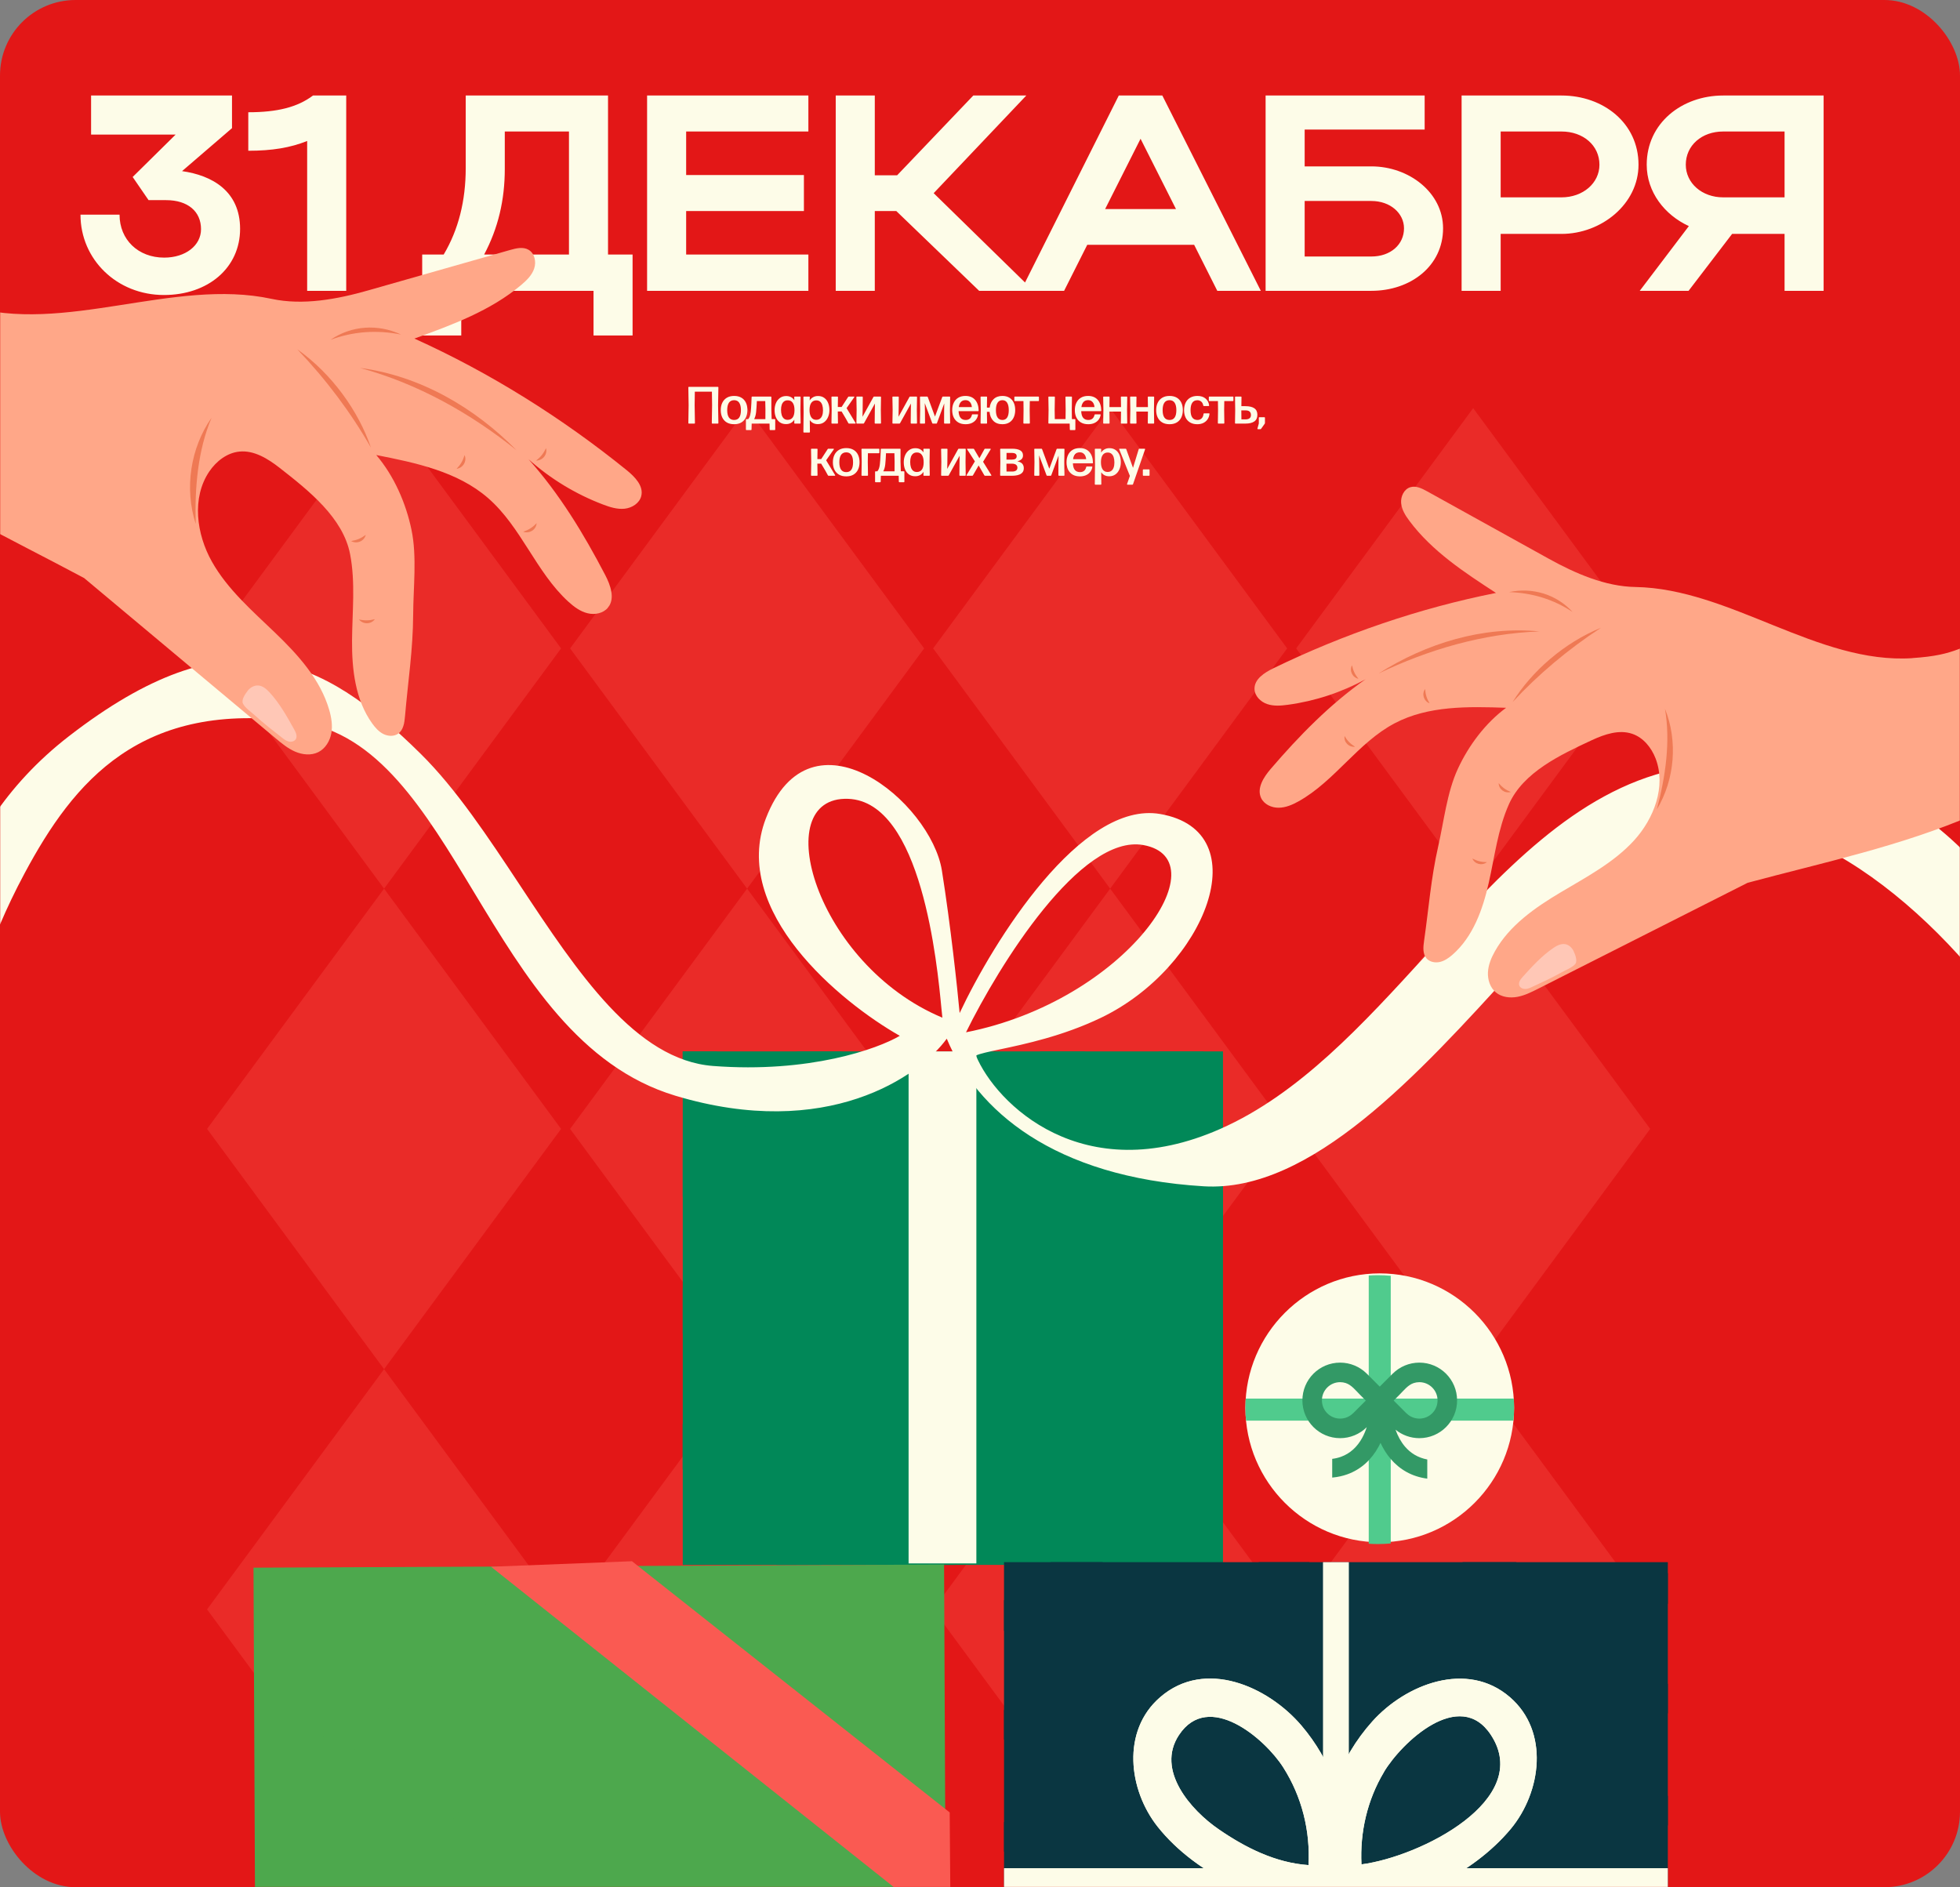
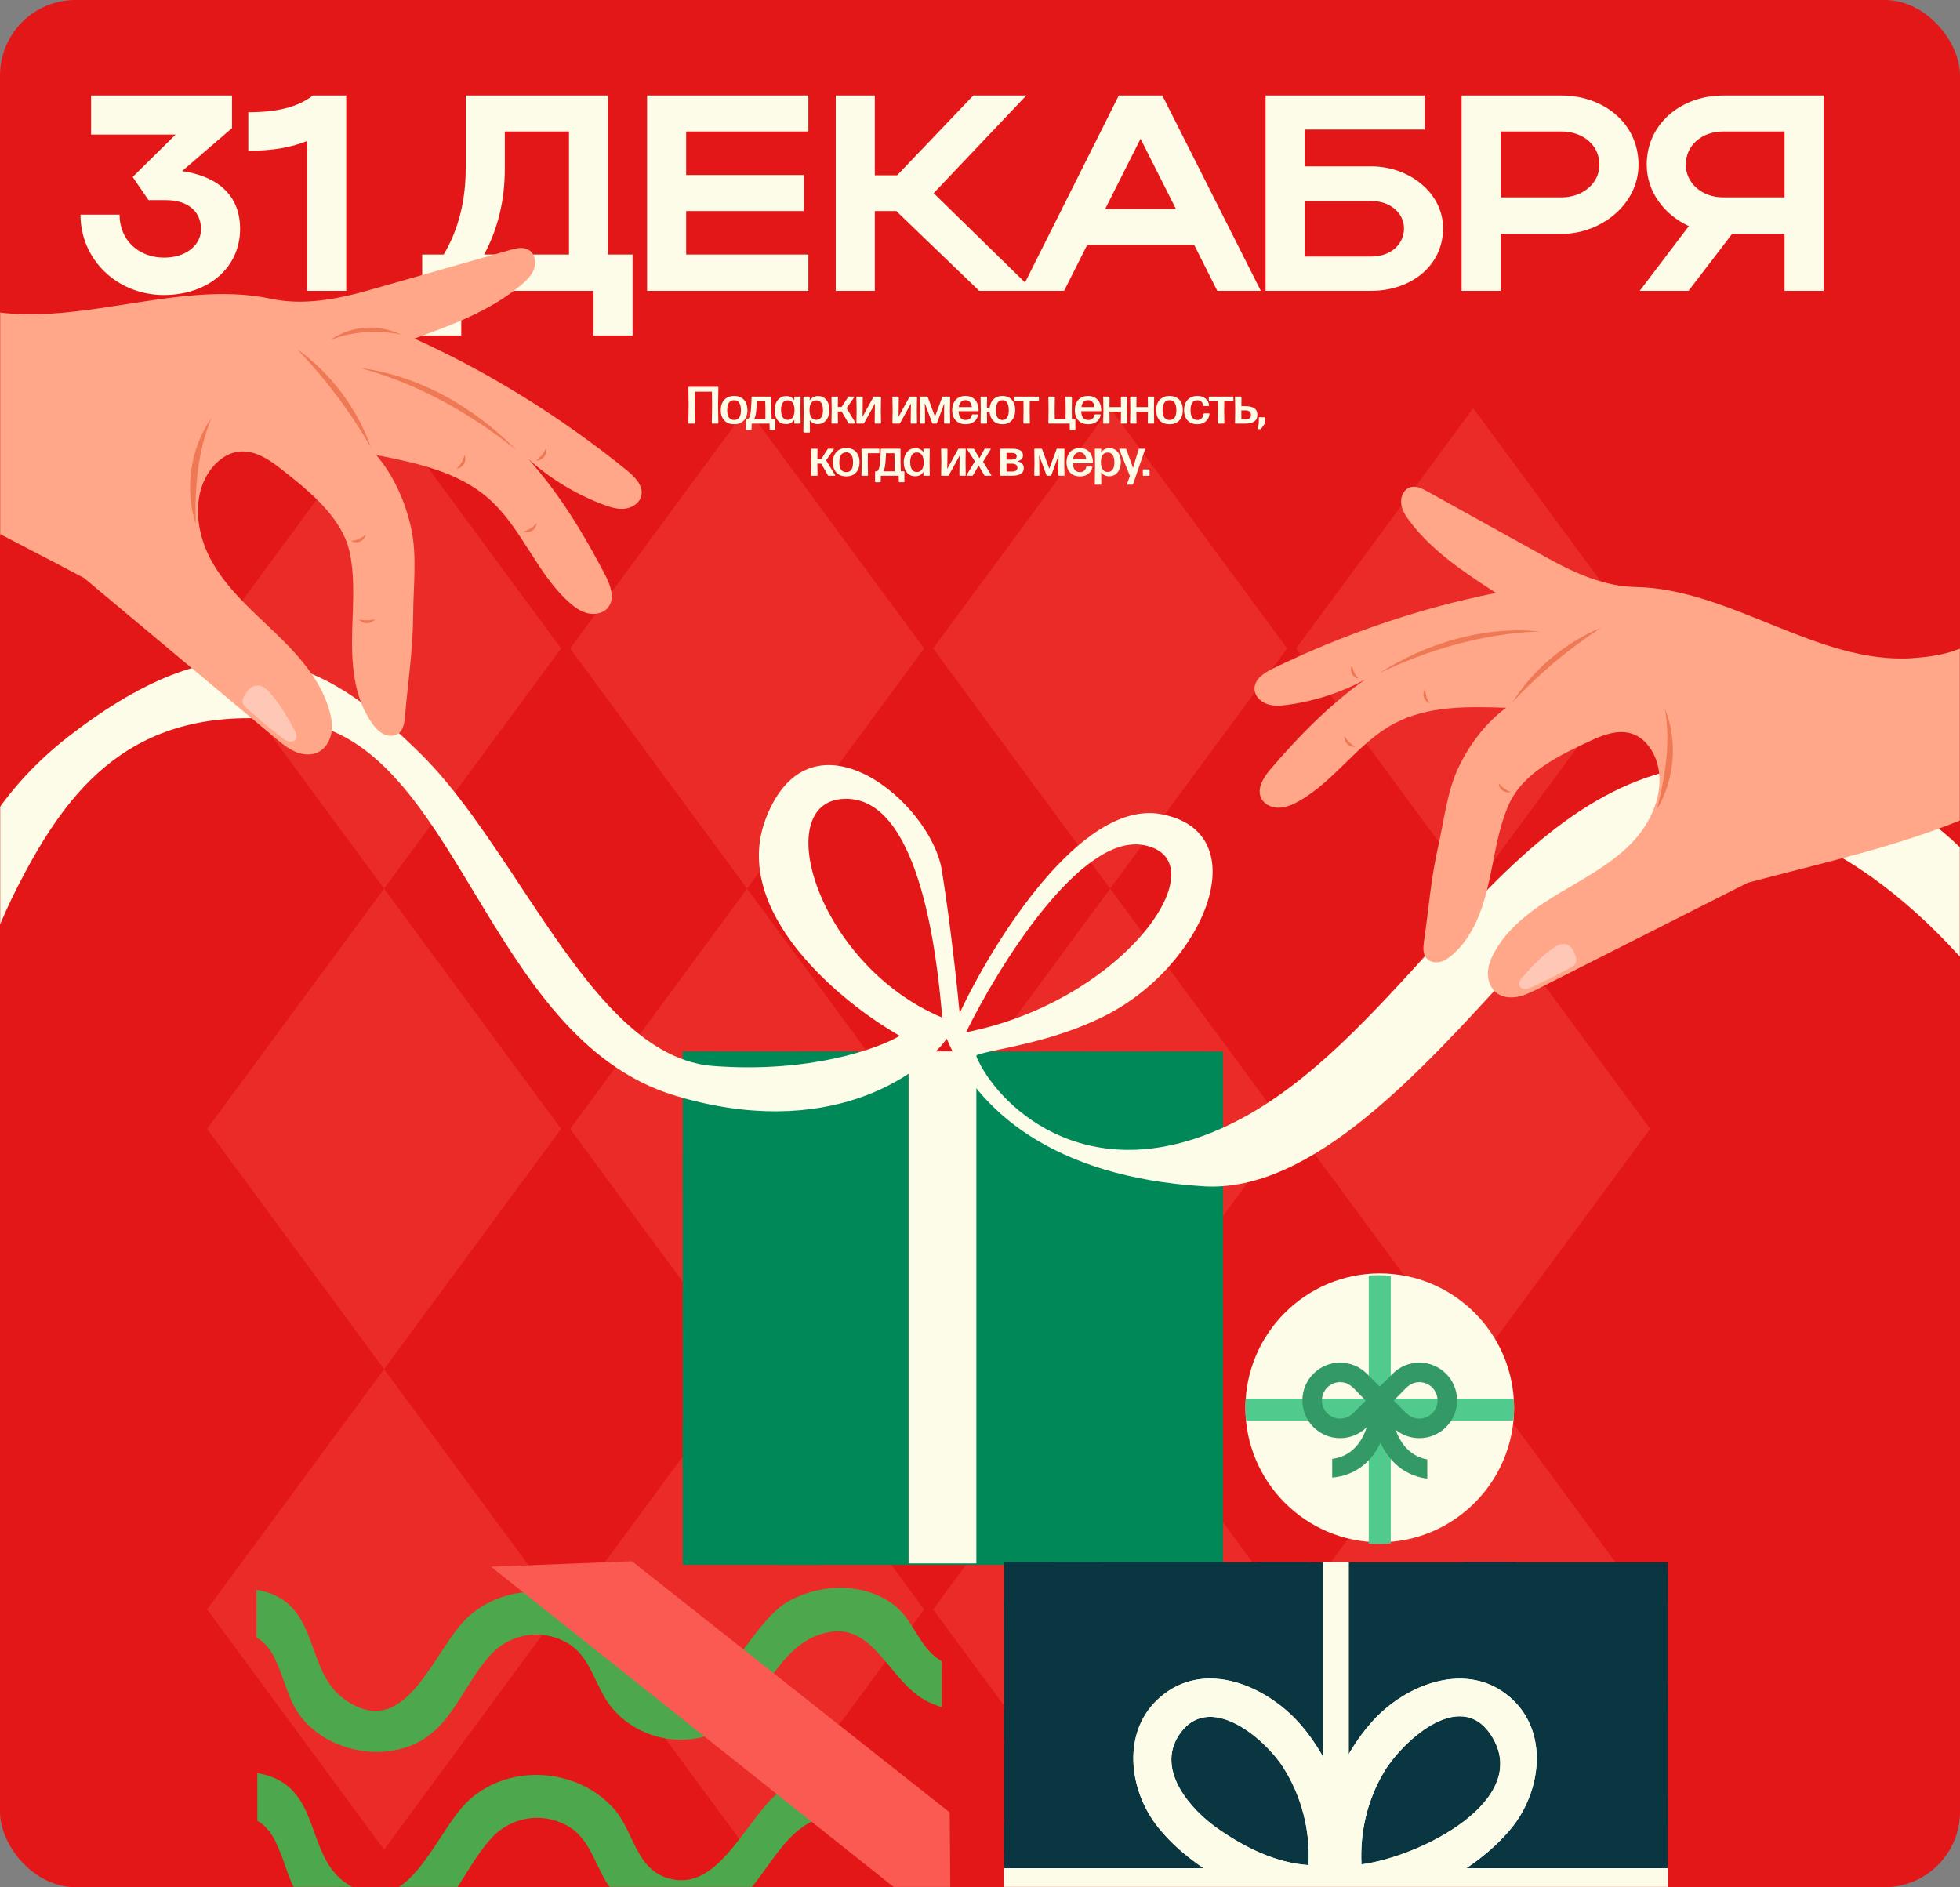
<svg xmlns="http://www.w3.org/2000/svg" width="1240" height="1194" viewBox="0 0 1240 1194" fill="none">
  <rect x="0" y="0" width="1240" height="1194" fill="#808080" stroke="none" />
  <rect width="1240" height="1194" rx="47.792" fill="#E31717" />
  <mask id="mask0_4632_7213" style="mask-type:alpha" maskUnits="userSpaceOnUse" x="0" y="0" width="1240" height="1194">
    <rect width="1240" height="1194" rx="47.792" fill="#E31717" />
  </mask>
  <g mask="url(#mask0_4632_7213)">
    <g opacity="0.3">
      <path d="M242.988 258.232L354.975 410.232L242.988 562.232L131 410.232L242.988 258.232Z" fill="#FA5A52" />
      <path d="M472.663 258.232L584.65 410.232L472.663 562.232L360.675 410.232L472.663 258.232Z" fill="#FA5A52" />
      <path d="M702.338 258.232L814.325 410.232L702.338 562.232L590.35 410.232L702.338 258.232Z" fill="#FA5A52" />
      <path d="M932.012 258.232L1044 410.232L932.012 562.232L820.025 410.232L932.012 258.232Z" fill="#FA5A52" />
      <path d="M242.988 562.232L354.975 714.233L242.988 866.233L131 714.233L242.988 562.232Z" fill="#FA5A52" />
      <path d="M472.663 562.232L584.65 714.233L472.663 866.233L360.675 714.233L472.663 562.232Z" fill="#FA5A52" />
      <path d="M702.338 562.232L814.325 714.233L702.338 866.233L590.35 714.233L702.338 562.232Z" fill="#FA5A52" />
      <path d="M932.012 562.232L1044 714.233L932.012 866.233L820.025 714.233L932.012 562.232Z" fill="#FA5A52" />
      <path d="M242.988 866.233L354.975 1018.23L242.988 1170.23L131 1018.23L242.988 866.233Z" fill="#FA5A52" />
      <path d="M472.663 866.233L584.65 1018.23L472.663 1170.23L360.675 1018.23L472.663 866.233Z" fill="#FA5A52" />
      <path d="M702.338 866.233L814.325 1018.23L702.338 1170.23L590.35 1018.23L702.338 866.233Z" fill="#FA5A52" />
      <path d="M932.012 866.233L1044 1018.23L932.012 1170.23L820.025 1018.23L932.012 866.233Z" fill="#FA5A52" />
    </g>
    <path d="M773.724 665.198H431.945V990.068H773.724V665.198Z" fill="#018858" />
    <g style="mix-blend-mode:multiply">
      <path d="M582.426 665.198C640.029 723.773 697.592 782.347 755.196 840.921C761.385 847.191 767.534 853.502 773.723 859.772V830.93C719.396 775.672 665.11 720.456 610.783 665.198H582.426Z" fill="#018858" />
    </g>
    <g style="mix-blend-mode:multiply">
      <path d="M504.033 665.198C582.429 744.929 660.784 824.66 739.18 904.39C750.709 916.121 762.238 927.812 773.726 939.543V910.701C693.267 828.867 612.849 747.032 532.39 665.198H504.033Z" fill="#018858" />
    </g>
    <g style="mix-blend-mode:multiply">
      <path d="M431.945 843.752C479.881 892.537 527.857 941.322 575.792 990.066H604.149C546.748 931.654 489.347 873.282 431.945 814.869V843.711V843.752Z" fill="#018858" />
    </g>
    <g style="mix-blend-mode:multiply">
      <path d="M466.331 678.386C462.002 673.976 457.674 669.608 453.346 665.198H431.906V672.277C525.027 767.016 618.147 861.714 711.267 956.452C722.311 967.657 733.313 978.903 744.357 990.108H771.338C770.893 988.773 770.125 987.438 768.911 986.225C668.064 883.639 567.177 781.012 466.331 678.426V678.386Z" fill="#018858" />
    </g>
    <g style="mix-blend-mode:multiply">
      <path d="M431.945 757.105C508.278 834.773 584.651 912.44 660.984 990.108H689.341C603.542 902.813 517.744 815.558 431.945 728.263V757.105Z" fill="#018858" />
    </g>
    <g style="mix-blend-mode:multiply">
      <path d="M657.789 665.198C696.421 704.518 735.093 743.837 773.724 783.156V754.314C744.518 724.622 715.352 694.93 686.146 665.239H657.789V665.198Z" fill="#018858" />
    </g>
    <g style="mix-blend-mode:multiply">
      <path d="M431.947 929.673C451.728 949.818 471.549 969.963 491.33 990.108H519.687C490.44 960.335 461.193 930.603 431.906 900.831V929.673H431.947Z" fill="#018858" />
    </g>
    <g style="mix-blend-mode:multiply">
      <path d="M761.183 665.198H732.826C746.458 679.073 760.091 692.948 773.723 706.823V677.981C769.556 673.734 765.35 669.486 761.183 665.239V665.198Z" fill="#018858" />
    </g>
    <path d="M617.7 665.198H574.824V989.145H617.7V665.198Z" fill="#FDFCE8" />
    <path fill-rule="evenodd" clip-rule="evenodd" d="M427.349 693.26C522.968 721.977 581.607 681.153 598.974 657.152C617.7 702.437 666.435 744.772 761.539 750.549C829.315 754.666 897.669 679.433 957.775 613.279C982.01 586.606 1004.9 561.408 1025.88 543.483C1098.87 481.099 1197.28 550.315 1256.02 624.281C1303.02 683.454 1369.95 758.872 1397.54 789.184L1429.54 733.855C1401.54 723.404 1335.87 684.734 1297.24 613.66C1248.94 524.817 1174.02 461.8 1059.14 487.037C996.754 500.741 949.662 552.311 902.178 604.311C862.213 648.077 821.97 692.148 772.099 714.202C684.799 752.808 629.901 698.008 617.417 667.818C620.054 666.569 625.491 665.42 632.841 663.868C648.318 660.599 672.276 655.538 696.422 643.98C762.783 612.217 796.657 525.979 734.085 515.019C684.027 506.251 628.583 595.314 607.118 640.942C605.679 625.343 601.419 585.471 595.891 550.772C588.981 507.397 512.87 444.308 484.545 517.758C461.885 576.517 531.576 633.967 569.255 655.346C555.228 663.642 511.973 679.071 451.164 674.423C402.121 670.673 365.637 615.53 328.991 560.142L328.991 560.141C308.841 529.686 288.643 499.157 266.28 477.056C203.246 414.761 144.957 387.28 43.538 465.834C-37.597 528.678 -44.875 618.361 -38.371 655.346L-16.035 641.192C-15.805 630.865 -9.155 598.656 15.607 552.433C46.56 494.655 89.112 442.353 189.653 456.813C239.125 463.928 268.522 512.596 299.862 564.479C332.215 618.039 366.637 675.026 427.349 693.26ZM595.595 637.969L595.594 637.966C592.951 610.207 583.138 507.15 536.601 505.408C485.411 503.492 515.908 610.344 596.202 643.858C596.051 642.764 595.859 640.743 595.595 637.969ZM611.152 653.12C632.028 610.639 683.694 527.471 723.348 534.652C772.916 543.629 712.599 633.033 611.152 653.12Z" fill="#FDFCE8" />
    <path fill-rule="evenodd" clip-rule="evenodd" d="M872.897 975.765C919.706 975.765 957.884 937.554 957.884 890.705C957.884 843.855 919.706 805.645 872.897 805.645C826.088 805.645 787.91 843.855 787.91 890.705C787.91 937.554 826.088 975.765 872.897 975.765Z" fill="#FDFCE8" />
    <path fill-rule="evenodd" clip-rule="evenodd" d="M957.501 898.807H788.301C788.05 896.137 787.916 893.434 787.916 890.704C787.916 888.744 787.989 886.796 788.119 884.869H957.687C957.817 886.796 957.89 888.74 957.89 890.704C957.89 893.438 957.756 896.141 957.505 898.807H957.501Z" fill="#50CB8D" />
    <path fill-rule="evenodd" clip-rule="evenodd" d="M879.862 807.167V976.512C877.198 976.764 874.494 976.898 871.765 976.898C869.807 976.898 867.861 976.825 865.936 976.695V806.984C867.861 806.855 869.803 806.781 871.765 806.781C874.498 806.781 877.198 806.915 879.862 807.167Z" fill="#50CB8D" />
    <path fill-rule="evenodd" clip-rule="evenodd" d="M889.81 894.153L889.778 894.185L881.714 886.114L885.359 882.467C888.043 879.78 890.763 876.202 894.44 875.025C895.547 874.668 896.731 874.477 897.955 874.477C904.316 874.477 909.473 879.638 909.473 886.005C909.473 892.371 904.316 897.533 897.955 897.533C894.777 897.533 891.894 896.242 889.81 894.157V894.153ZM873.391 912.883C875.094 916.571 877.21 919.967 879.748 922.958C885.448 929.657 893.147 934.246 902.966 935.508V923.384C897.031 922.26 892.348 919.33 888.845 915.212C886.303 912.225 884.329 908.594 882.89 904.544C887.126 907.993 892.441 909.9 897.955 909.9C911.143 909.9 921.83 899.2 921.83 886.005C921.83 872.809 911.139 862.109 897.955 862.109C891.623 862.109 885.549 864.629 881.074 869.109L872.896 877.293L864.719 869.109C860.243 864.629 854.17 862.109 847.838 862.109C834.65 862.109 823.963 872.809 823.963 886.005C823.963 899.2 834.654 909.9 847.838 909.9C854.15 909.9 860.203 907.401 864.675 902.945C863.904 905.331 862.952 907.587 861.808 909.673C858.735 915.281 854.26 919.61 848.3 921.72C846.593 922.325 844.769 922.759 842.823 922.998V934.83C842.969 934.822 843.115 934.81 843.261 934.794C846.48 934.477 849.463 933.808 852.216 932.834C861.135 929.673 867.715 923.4 872.13 915.342C872.572 914.538 872.99 913.714 873.387 912.879L873.391 912.883ZM864.079 886.114L856.015 894.185L855.983 894.153C853.899 896.238 851.02 897.528 847.838 897.528C841.477 897.528 836.32 892.367 836.32 886.001C836.32 879.634 841.477 874.473 847.838 874.473C849.062 874.473 850.246 874.664 851.353 875.021C855.03 876.197 857.75 879.78 860.434 882.462L864.079 886.11V886.114Z" fill="#339966" />
    <path d="M111.116 85.143H57.627V60.429H146.775V81.083L115.176 108.269C134.064 110.917 151.894 120.802 151.894 144.81C151.894 169.348 131.77 186.648 103.701 186.648C74.044 186.648 50.919 164.229 50.919 135.807H75.633C75.633 151.695 87.46 162.993 103.878 162.993C117.294 162.993 127.18 155.402 127.18 144.987C127.18 133.689 118.706 126.628 105.114 126.628H93.992L83.93 111.976L111.116 85.143ZM157.078 95.382V71.021C175.437 71.021 188.147 67.843 198.033 60.429H219.04V184H194.326V89.203C183.734 93.44 172.26 95.382 157.078 95.382ZM267.103 161.051H280.696C290.052 145.34 294.642 126.981 294.642 106.327V60.429H384.672V161.051H400.207V212.245H375.493V184H291.818V212.245H267.103V161.051ZM306.293 161.051H359.958V83.201H319.356V106.856C319.356 126.628 315.119 144.457 306.293 161.051ZM409.385 184V60.429H511.42V83.201H434.099V110.74H508.595V133.512H434.099V161.051H511.42V184H409.385ZM553.443 133.512V184H528.729V60.429H553.443V110.917H567.566L615.758 60.429H649.299L590.691 122.214L653.889 184H619.466L567.036 133.512H553.443ZM645.846 184L707.808 60.429H735.347L797.662 184H770.123L755.471 154.873H687.86L673.208 184H645.846ZM699.158 132.277H743.997L721.577 87.791L699.158 132.277ZM800.689 60.429H901.311V81.966H825.403V105.268H867.594C891.425 105.268 912.962 121.861 912.962 144.457C912.962 168.289 892.484 184 867.594 184H800.689V60.429ZM888.248 144.457C888.248 134.925 879.598 127.157 867.594 127.157H825.403V162.287H867.594C879.774 162.287 888.248 154.696 888.248 144.457ZM924.687 184V60.429H987.885C1014.36 60.429 1036.61 77.905 1036.61 104.208C1036.61 129.099 1013.13 147.988 987.885 147.988H949.402V184H924.687ZM1011.89 104.208C1011.89 92.028 1001.65 83.201 987.885 83.201H949.402V124.862H987.885C1001.48 124.862 1011.89 115.859 1011.89 104.208ZM1068.28 184H1037.39L1068.46 143.045C1053.1 135.984 1041.8 121.508 1041.8 104.208C1041.8 77.905 1064.04 60.429 1090.17 60.429H1153.72V184H1129.01V147.988H1095.82L1068.28 184ZM1066.52 104.208C1066.52 115.859 1076.75 124.862 1090.17 124.862H1129.01V83.201H1090.17C1076.58 83.201 1066.52 92.028 1066.52 104.208Z" fill="#FDFCE8" />
-     <path d="M597.273 989.856L160.377 991.842L163.079 1586.33L599.975 1584.34L597.273 989.856Z" fill="#4DA84D" />
    <g style="mix-blend-mode:multiply">
      <path d="M174.014 1049.7C180.445 1062.6 181.988 1076.32 191.564 1087.63C205.916 1104.66 230.817 1111.94 252.251 1106.83C284.513 1099.16 290.291 1069.31 310.076 1047.32C322.288 1033.72 341.552 1030.26 357.718 1038.77C374.508 1047.65 376.016 1067.58 387.596 1081.07C403.118 1099.16 429.267 1105.63 451.401 1096.77C481.424 1084.74 488.274 1045.12 517.687 1034.45C553.807 1021.4 561.04 1066.1 589.74 1077.91C591.743 1078.73 593.772 1079.45 595.813 1080.12L595.793 1050.98C594.974 1050.49 594.155 1050.01 593.4 1049.49C581.109 1040.93 577.574 1024.54 565.543 1015.37C546.799 1001.19 519.875 1001.7 499.537 1012.69C472.596 1027.21 456.644 1084.38 420.572 1071.84C401.782 1065.27 400.115 1042.61 388.354 1028.96C380.664 1020.07 370.493 1013.66 359.389 1010.15C337.881 1003.42 313.377 1007.33 296.201 1022.95C274.114 1043.09 257.163 1103.67 217.531 1074.83C192.922 1056.92 202.241 1016.22 167.094 1006.87C165.482 1006.47 163.87 1006.08 162.27 1005.86L162.304 1036.07C166.635 1038.42 170.655 1042.71 174.092 1049.61L174.014 1049.7Z" fill="#4DA84D" />
    </g>
    <g style="mix-blend-mode:multiply">
      <path d="M174.533 1165.66C180.964 1178.56 182.508 1192.28 192.084 1203.6C206.435 1220.62 231.336 1227.91 252.771 1222.79C285.033 1215.13 290.811 1185.27 310.596 1163.28C322.807 1149.68 342.072 1146.23 358.237 1154.73C375.027 1163.61 376.536 1183.54 388.116 1197.03C403.638 1215.13 429.786 1221.6 451.92 1212.73C481.943 1200.7 488.794 1161.08 518.207 1150.42C554.327 1137.36 561.559 1182.06 590.26 1193.87C592.262 1194.69 594.291 1195.42 596.333 1196.08L596.313 1166.94C595.493 1166.46 594.674 1165.98 593.92 1165.45C581.628 1156.89 578.094 1140.5 566.062 1131.33C547.319 1117.15 520.395 1117.66 500.056 1128.65C473.116 1143.17 457.164 1200.34 421.092 1187.8C402.301 1181.23 400.635 1158.57 388.873 1144.93C381.184 1136.03 371.013 1129.62 359.908 1126.11C338.4 1119.38 313.897 1123.29 296.721 1138.91C274.633 1159.05 257.683 1219.63 218.05 1190.8C193.441 1172.88 202.761 1132.18 167.614 1122.83C166.002 1122.44 164.389 1122.04 162.79 1121.82L162.823 1152.03C167.154 1154.38 171.174 1158.68 174.611 1165.57L174.533 1165.66Z" fill="#4DA84D" />
    </g>
    <g style="mix-blend-mode:multiply">
      <path d="M566.534 1247.28C547.795 1233.1 520.873 1233.61 500.534 1244.61C473.593 1259.14 457.633 1316.36 421.566 1303.81C402.778 1297.24 401.116 1274.57 389.357 1260.92C381.67 1252.02 371.514 1245.55 360.398 1242.09C338.893 1235.36 314.391 1239.28 297.213 1254.92C275.124 1275.07 258.164 1335.68 218.54 1306.84C193.936 1288.92 203.262 1248.2 168.119 1238.85C166.507 1238.45 164.895 1238.06 163.296 1237.83L163.324 1268.07C167.654 1270.42 171.673 1274.71 175.109 1281.61C181.537 1294.52 183.078 1308.24 192.651 1319.56C206.998 1336.59 231.896 1343.88 253.33 1338.76C285.591 1331.08 291.374 1301.21 311.161 1279.2C323.374 1265.6 342.637 1262.13 358.8 1270.64C375.587 1279.52 377.092 1299.46 388.669 1312.96C404.186 1331.06 430.332 1337.53 452.465 1328.66C482.488 1316.62 489.345 1276.97 518.758 1266.29C554.877 1253.23 562.101 1297.95 590.797 1309.76C592.8 1310.59 594.828 1311.31 596.869 1311.98L596.854 1282.81C596.035 1282.33 595.216 1281.85 594.462 1281.33C582.173 1272.76 578.642 1256.36 566.612 1247.19L566.534 1247.28Z" fill="#4DA84D" />
    </g>
    <path d="M399.817 987.766L600.829 1146.69L601.429 1222.55L310.65 991.244L399.817 987.766Z" fill="#FA5A52" />
    <path d="M1055.16 988.354H635.197V1389.22H1055.16V988.354Z" fill="#0A3641" />
    <g style="mix-blend-mode:multiply">
      <path d="M747.63 1048.3L812.495 994.529L875.024 1048.35L941.977 994.227L1014.2 1048.1L1055.16 1014.61V995.232L1013.8 1029.07L959.175 988.354H925.376L875.323 1028.82L828.252 988.354H796.441L747.531 1028.92L697.478 988.354H664.822L635.197 1012.5V1031.88L681.125 994.378L747.63 1048.3Z" fill="#0A3641" />
    </g>
    <g style="mix-blend-mode:multiply">
      <path d="M747.63 1116.43L812.495 1064.56L875.024 1116.52L941.977 1064.27L1014.2 1116.28L1055.16 1083.93V1065.24L1013.8 1097.88L941.58 1045.96L875.323 1097.64L812.645 1045.62L747.531 1097.73L681.075 1045.77L635.197 1081.94V1100.64L681.125 1064.46L747.63 1116.43Z" fill="#0A3641" />
    </g>
    <g style="mix-blend-mode:multiply">
      <path d="M941.58 1116.86L875.323 1168.57L812.645 1116.52L747.531 1168.67L681.075 1116.67L635.197 1152.82V1171.53L681.125 1135.33L747.63 1187.38L812.495 1135.47L875.024 1187.43L941.977 1135.18L1014.2 1187.18L1055.16 1154.86V1136.15L1013.8 1168.82L941.58 1116.86Z" fill="#0A3641" />
    </g>
    <g style="mix-blend-mode:multiply">
      <path d="M941.58 1185.05L875.323 1238.71L812.645 1184.7L747.531 1238.81L681.075 1184.85L635.197 1222.42V1241.83L681.125 1204.26L747.63 1258.23L812.495 1204.41L875.024 1258.33L941.977 1204.06L1014.2 1258.08L1055.16 1224.48V1205.07L1013.8 1238.96L941.58 1185.05Z" fill="#0A3641" />
    </g>
    <path d="M853.358 988.354H836.996V1389.22H853.358V988.354Z" fill="#FDFCE8" />
    <path d="M1055.16 1201.06V1181.97H635.198V1201.06H1055.16Z" fill="#FDFCE8" />
    <path d="M957.9 1229.95C945.86 1214.78 928.202 1201.56 908.788 1192.63C927.199 1183.95 943.904 1171.38 955.793 1157.11C975.158 1133.76 980.325 1095.45 955.292 1073.8C928.102 1050.25 889.273 1065.61 868.203 1089.11C857.618 1100.93 849.893 1114.16 844.675 1128.27C839.859 1115.15 832.786 1102.78 823.305 1091.66C802.185 1066.96 762.403 1049.15 733.959 1073.8C709.377 1095.05 713.892 1132.46 732.453 1155.81C744.493 1170.98 762.152 1184.2 781.566 1193.13C763.155 1201.81 746.45 1214.38 734.561 1228.65C715.196 1252 710.029 1290.31 735.062 1311.96C762.252 1335.51 801.081 1320.14 822.151 1296.65C832.736 1284.82 840.461 1271.6 845.679 1257.48C850.495 1270.6 857.568 1282.98 867.049 1294.1C888.169 1318.8 927.951 1336.61 956.395 1311.96C980.977 1290.71 976.462 1253.29 957.9 1229.95ZM875.528 1121.14C886.715 1102.43 923.486 1067.51 943.252 1097.69C970.091 1138.65 898.704 1174.67 861.33 1179.56C860.327 1159.2 864.993 1138.8 875.578 1121.14H875.528ZM745.898 1097.69C764.61 1069.46 800.178 1099.89 811.816 1118.15C823.605 1136.65 829.023 1158.31 827.819 1180.01C807.151 1178.61 787.987 1169.08 770.881 1157.26C753.573 1145.34 731.049 1120.09 745.898 1097.69ZM814.776 1264.62C803.589 1283.33 766.817 1318.25 747.052 1288.07C720.213 1247.11 791.6 1211.09 828.973 1206.2C829.977 1226.55 825.311 1246.96 814.726 1264.62H814.776ZM944.406 1288.07C925.694 1316.3 890.126 1285.87 878.487 1267.61C866.698 1249.1 861.28 1227.45 862.484 1205.75C883.153 1207.15 902.316 1216.68 919.423 1228.5C936.73 1240.42 959.255 1265.67 944.406 1288.07Z" fill="#FDFCE8" />
    <g style="mix-blend-mode:multiply">
      <path d="M957.9 1229.95C945.861 1214.78 928.202 1201.56 908.788 1192.63C927.199 1183.95 943.904 1171.38 955.793 1157.11C975.158 1133.76 980.325 1095.45 955.292 1073.8C928.102 1050.25 889.273 1065.61 868.203 1089.11C857.618 1100.93 849.893 1114.16 844.675 1128.27C839.859 1115.15 832.786 1102.78 823.304 1091.66C802.184 1066.96 762.403 1049.15 733.958 1073.8C709.377 1095.05 713.892 1132.46 732.454 1155.81C744.493 1170.98 762.152 1184.2 781.566 1193.13C763.155 1201.81 746.45 1214.38 734.56 1228.65C715.196 1252 710.029 1290.31 735.062 1311.96C762.252 1335.51 801.081 1320.14 822.151 1296.65C832.736 1284.82 840.461 1271.6 845.679 1257.48C850.494 1270.6 857.568 1282.98 867.049 1294.1C888.169 1318.8 927.951 1336.61 956.395 1311.96C980.977 1290.71 976.462 1253.29 957.9 1229.95ZM875.527 1121.14C886.715 1102.43 923.486 1067.51 943.252 1097.69C970.091 1138.65 898.704 1174.67 861.331 1179.56C860.327 1159.2 864.993 1138.8 875.578 1121.14H875.527ZM745.898 1097.69C764.61 1069.46 800.178 1099.89 811.816 1118.15C823.605 1136.65 829.023 1158.31 827.819 1180.01C807.151 1178.61 787.988 1169.08 770.881 1157.26C753.574 1145.34 731.049 1120.09 745.898 1097.69ZM814.726 1264.62C803.539 1283.33 766.767 1318.25 747.002 1288.07C720.163 1247.11 791.549 1211.09 828.923 1206.2C829.926 1226.55 825.261 1246.96 814.676 1264.62H814.726ZM944.356 1288.07C925.644 1316.3 890.076 1285.87 878.437 1267.61C866.648 1249.1 861.23 1227.45 862.434 1205.75C883.103 1207.15 902.266 1216.68 919.373 1228.5C936.68 1240.42 959.205 1265.67 944.356 1288.07Z" fill="#FDFCE8" />
    </g>
    <g clip-path="url(#clip0_4632_7213)">
      <path d="M1209.85 416.404C1149.99 420.323 1094.57 372.409 1034.6 371.382C1015.48 371.066 996.529 362.758 979.826 353.498C954.169 339.28 928.531 325.054 902.882 310.856C899.602 309.035 895.844 307.155 892.249 308.251C888.203 309.467 886.048 314.186 886.437 318.374C886.827 322.561 889.216 326.282 891.737 329.637C905.994 348.735 926.437 362.143 946.443 375.141C898.034 384.719 849.974 401.262 805.569 422.82C799.947 425.559 793.54 429.655 793.67 435.879C793.75 440.293 797.441 443.985 801.611 445.429C805.781 446.872 810.354 446.504 814.734 445.907C831.947 443.582 848.715 438.068 863.952 429.73C841.389 445.574 821.951 465.468 804.014 486.367C799.502 491.61 794.91 498.694 797.857 504.914C799.783 508.95 804.517 511.105 809.002 511.036C813.495 510.987 817.761 509.107 821.682 506.921C844.463 494.125 859.172 469.837 882.299 457.632C903.55 446.411 928.838 446.967 952.837 447.806C939.708 457.51 929.136 471.672 922.295 486.465C915.455 501.257 913.508 519.54 909.896 535.414C905.255 555.791 903.903 574.799 900.916 595.473C900.38 599.221 899.996 603.499 902.499 606.362C904.527 608.666 908 609.311 911.019 608.602C914.009 607.881 916.619 606.038 918.956 604.001C931.915 592.656 938.054 575.474 941.832 558.697C945.611 541.92 947.616 524.563 954.615 508.848C963.626 488.64 987.072 477.583 1007.19 468.248C1015.2 464.544 1024.34 461.431 1032.66 464.277C1039.66 466.66 1044.76 472.991 1047.42 479.88C1054.16 497.478 1046.46 517.913 1033.69 531.842C1020.92 545.771 1003.8 554.789 987.529 564.468C971.26 574.147 955.009 585.388 945.756 601.869C943.442 605.99 941.577 610.491 941.352 615.201C941.127 619.91 942.736 624.889 946.373 627.891C950.018 630.912 955.185 631.552 959.867 630.71C964.549 629.867 968.854 627.685 973.087 625.558C1017.26 603.219 1061.45 580.872 1105.62 558.534C1153.84 545.585 1202.62 535.372 1248.46 515.561C1274.61 506.143 1277.35 505.554 1303.49 496.136C1296.03 463.667 1284.18 428.326 1266.99 399.769C1240.18 408.803 1238.13 414.501 1209.92 416.35L1209.85 416.404Z" fill="#FFA788" />
      <path d="M995.632 601.897C994.591 599.722 992.706 597.81 990.322 597.369C987.569 596.847 984.826 598.319 982.517 599.916C975.245 604.902 969.256 611.508 963.352 618.03C961.973 619.566 960.497 621.548 961.17 623.474C961.704 624.96 963.417 625.733 964.984 625.711C966.571 625.68 968.052 625.005 969.484 624.327C975.715 621.448 981.966 618.56 987.963 615.186C990.374 613.831 995.049 612.015 996.68 609.778C998.064 607.859 996.573 603.948 995.592 601.914L995.632 601.897Z" fill="#FFC7B6" />
      <path d="M872.179 426.1C903.606 410.995 938.24 400.81 973.957 399.489C938.127 395.981 902.277 407.015 872.179 426.1Z" fill="#EF7954" />
-       <path d="M954.717 374.607C969.277 375.095 982.79 379.143 994.894 387.189C984.715 376.02 969.551 371.459 954.717 374.607Z" fill="#EF7954" />
      <path d="M956.927 444.218C973.149 426.709 992.075 410.79 1012.88 397.167C989.483 406.704 968.961 424.774 956.927 444.218Z" fill="#EF7954" />
      <path d="M1048.22 512.08C1059.6 493.127 1061.56 468.845 1053.33 448.378C1056.96 469.27 1053.63 491.564 1048.22 512.08Z" fill="#EF7954" />
      <path d="M955.813 501.085C951.992 502.158 948.172 499.4 948.147 495.51C950.381 498.131 952.6 499.76 955.813 501.085Z" fill="#EF7954" />
      <path d="M904.42 444.973C900.72 443.568 899.316 439.073 901.615 435.934C901.828 439.364 902.633 441.996 904.42 444.973Z" fill="#EF7954" />
      <path d="M857.298 472.463C853.351 472.899 850.042 469.545 850.655 465.693C852.413 468.659 854.344 470.623 857.298 472.463Z" fill="#EF7954" />
      <path d="M859.419 429.464C855.566 428.599 853.526 424.35 855.343 420.916C856.051 424.279 857.23 426.777 859.419 429.464Z" fill="#EF7954" />
-       <path d="M940.715 545.471C937.586 547.891 933.001 546.766 931.5 543.169C934.567 544.77 937.221 545.453 940.715 545.471Z" fill="#EF7954" />
    </g>
    <g clip-path="url(#clip1_4632_7213)">
      <path d="M-20.454 193.472C40.568 211.948 109.477 175.696 171.809 189.079C191.678 193.358 213.296 189.322 232.817 183.758C262.802 175.22 292.769 166.669 322.741 158.15C326.575 157.055 330.918 156.014 334.376 158.015C338.272 160.248 339.366 165.652 337.953 169.893C336.541 174.134 333.172 177.41 329.754 180.277C310.395 196.613 286.003 205.568 262.162 214.205C309.968 235.781 355.735 264.482 396.51 297.495C401.67 301.685 407.316 307.469 405.682 313.88C404.536 318.431 399.826 321.364 395.161 321.853C390.497 322.343 385.852 320.86 381.461 319.188C364.202 312.635 348.172 302.888 334.407 290.586C353.949 312.422 369.278 337.699 382.812 363.654C386.221 370.169 389.268 378.608 384.719 384.337C381.753 388.051 376.333 389.142 371.707 387.99C367.068 386.857 363.104 383.883 359.571 380.676C339.071 361.942 329.694 333.256 308.694 315.05C289.397 298.316 263.085 292.799 238.039 287.888C249.293 301.096 256.825 318.303 260.344 335.264C263.862 352.225 261.473 371.621 261.389 388.923C261.285 411.136 258.107 431.138 256.218 453.259C255.871 457.269 255.238 461.789 251.957 464.15C249.303 466.047 245.552 465.878 242.597 464.417C239.675 462.951 237.418 460.413 235.489 457.742C224.806 442.876 222.591 423.61 222.72 405.333C222.85 387.055 224.955 368.605 221.496 350.65C217.035 327.56 195.426 310.466 176.851 295.957C169.454 290.194 160.742 284.77 151.44 285.711C143.615 286.491 136.814 291.817 132.404 298.309C121.185 314.902 124.23 337.911 134.096 355.406C143.962 372.902 159.515 386.361 174.025 400.3C188.535 414.238 202.65 429.79 208.26 449.08C209.662 453.903 210.509 459.012 209.607 463.941C208.705 468.871 205.84 473.637 201.352 475.869C196.851 478.119 191.348 477.537 186.704 475.536C182.061 473.536 178.129 470.24 174.26 467.019C133.915 433.254 93.552 399.476 53.208 365.712C6.407 340.692 -41.634 318.368 -84.314 286.818C-109.113 270.77 -111.803 269.502 -136.602 253.454C-121.06 221.638 -100.279 187.909 -75.603 162.487C-50.024 178.298 -49.273 184.69 -20.516 193.399L-20.454 193.472Z" fill="#FFA788" />
      <path d="M156.621 437.094C158.223 435.093 160.635 433.568 163.209 433.686C166.184 433.809 168.669 435.994 170.674 438.203C177.002 445.116 181.61 453.396 186.151 461.571C187.209 463.493 188.26 465.9 187.099 467.732C186.188 469.142 184.229 469.529 182.612 469.129C180.976 468.715 179.606 467.659 178.287 466.612C172.53 462.131 166.754 457.636 161.359 452.698C159.19 450.714 154.787 447.709 153.638 445C152.667 442.68 155.152 438.991 156.658 437.122L156.621 437.094Z" fill="#FFC7B6" />
      <path d="M326.763 284.846C297.869 261.639 264.469 242.753 227.813 232.782C265.749 237.781 300.203 257.839 326.763 284.846Z" fill="#EF7954" />
      <path d="M253.725 211.658C238.534 208.657 223.57 209.592 209.102 215.006C222.331 205.895 239.127 204.826 253.725 211.658Z" fill="#EF7954" />
      <path d="M234.669 283.187C222.093 261.155 206.336 240.117 188.08 221.002C210.004 236.511 226.895 260.161 234.669 283.187Z" fill="#EF7954" />
      <path d="M123.819 331.45C116.601 309.088 120.423 283.478 133.864 264.271C125.078 285.026 123.152 308.906 123.819 331.45Z" fill="#EF7954" />
      <path d="M222.124 342.325C225.82 344.356 230.438 342.421 231.401 338.4C228.458 340.575 225.769 341.727 222.124 342.325Z" fill="#EF7954" />
      <path d="M288.842 296.617C293.01 296.054 295.546 291.739 293.922 287.935C292.876 291.435 291.409 293.966 288.842 296.617Z" fill="#EF7954" />
      <path d="M330.999 336.425C334.98 337.827 339.213 335.151 339.507 331.017C336.972 333.663 334.5 335.231 330.999 336.425Z" fill="#EF7954" />
      <path d="M339.162 291.401C343.359 291.435 346.494 287.528 345.441 283.535C343.897 286.845 342.076 289.147 339.162 291.401Z" fill="#EF7954" />
      <path d="M227.062 391.91C229.719 395.17 234.736 395.109 237.156 391.747C233.595 392.666 230.684 392.734 227.062 391.91Z" fill="#EF7954" />
    </g>
  </g>
  <path d="M454.143 244.755C454.376 244.755 454.492 244.872 454.492 245.104L454.293 256.394L454.492 267.651C454.492 267.884 454.376 268 454.143 268H450.673C450.441 268 450.325 267.884 450.325 267.651L450.507 256.394L450.391 247.794H439.582L439.466 256.394L439.649 267.651C439.649 267.884 439.532 268 439.3 268H435.83C435.597 268 435.481 267.884 435.481 267.651L435.664 256.394L435.481 245.104C435.481 244.872 435.597 244.755 435.83 244.755H454.143ZM464.451 268.398C462.647 268.398 461.114 268.033 459.852 267.303C458.601 266.572 457.644 265.537 456.98 264.198C456.316 262.859 455.984 261.287 455.984 259.483C455.984 257.689 456.316 256.118 456.98 254.767C457.644 253.417 458.601 252.371 459.852 251.629C461.114 250.876 462.647 250.5 464.451 250.5C466.244 250.5 467.766 250.865 469.017 251.596C470.268 252.326 471.22 253.361 471.873 254.701C472.526 256.04 472.853 257.612 472.853 259.416C472.853 261.22 472.526 262.798 471.873 264.148C471.22 265.498 470.268 266.544 469.017 267.286C467.766 268.028 466.244 268.398 464.451 268.398ZM464.451 265.709C465.901 265.709 466.981 265.189 467.689 264.148C468.397 263.108 468.752 261.552 468.752 259.483C468.752 257.446 468.392 255.891 467.672 254.817C466.953 253.732 465.868 253.19 464.418 253.19C462.946 253.201 461.85 253.749 461.131 254.834C460.422 255.907 460.068 257.468 460.068 259.516C460.068 261.563 460.433 263.108 461.164 264.148C461.894 265.189 462.99 265.709 464.451 265.709ZM472.253 272.101C472.02 272.101 471.904 271.985 471.904 271.752V265.543C471.904 265.31 472.02 265.194 472.253 265.194H473.315C473.758 264.74 474.107 264.148 474.361 263.417C474.616 262.676 474.804 261.801 474.926 260.794C475.014 260.097 475.092 259.245 475.158 258.237C475.236 257.23 475.302 256.134 475.358 254.95C475.424 253.754 475.474 252.52 475.507 251.247C475.518 251.015 475.64 250.899 475.872 250.899H487.661C487.893 250.899 488.009 251.015 488.009 251.247L487.993 258.984L488.192 265.177L490.085 265.161C490.328 265.161 490.45 265.283 490.45 265.526V271.752C490.45 271.985 490.328 272.101 490.085 272.101H487.295C487.052 272.101 486.93 271.985 486.93 271.752L486.847 268H475.557L475.457 271.752C475.457 271.985 475.335 272.101 475.092 272.101H472.253ZM477.084 265.194H484.224L484.257 258.968L484.141 253.754H478.828C478.772 255.049 478.7 256.344 478.612 257.64C478.534 258.924 478.446 259.986 478.346 260.827C478.224 261.835 478.058 262.676 477.848 263.351C477.649 264.015 477.394 264.63 477.084 265.194ZM502.471 251.264C502.46 251.02 502.576 250.899 502.819 250.899H506.157C506.389 250.899 506.505 251.015 506.505 251.247L506.373 259.366L506.505 267.651C506.505 267.884 506.389 268 506.157 268H502.836C502.593 268 502.476 267.884 502.487 267.651L502.554 265.51C501.989 266.395 501.264 267.087 500.379 267.585C499.493 268.072 498.464 268.315 497.291 268.315C495.719 268.315 494.391 267.928 493.306 267.153C492.232 266.367 491.419 265.31 490.865 263.982C490.323 262.643 490.052 261.143 490.052 259.483C490.052 257.844 490.339 256.35 490.915 255C491.502 253.649 492.343 252.576 493.439 251.779C494.534 250.971 495.846 250.567 497.374 250.567C499.654 250.567 501.375 251.452 502.537 253.223L502.471 251.264ZM498.37 265.626C499.72 265.626 500.766 265.122 501.508 264.115C502.249 263.096 502.626 261.586 502.637 259.582C502.659 257.568 502.305 256.012 501.574 254.917C500.844 253.821 499.803 253.273 498.453 253.273C497.479 253.251 496.671 253.483 496.029 253.97C495.387 254.457 494.905 255.149 494.584 256.046C494.274 256.942 494.119 258.01 494.119 259.25C494.119 260.578 494.274 261.718 494.584 262.67C494.905 263.622 495.381 264.358 496.012 264.879C496.643 265.388 497.429 265.637 498.37 265.626ZM517.496 250.55C519.068 250.55 520.39 250.943 521.464 251.729C522.549 252.515 523.362 253.577 523.905 254.917C524.458 256.245 524.735 257.739 524.735 259.399C524.735 261.049 524.442 262.549 523.855 263.899C523.279 265.249 522.444 266.329 521.348 267.137C520.252 267.934 518.94 268.332 517.413 268.332C515.155 268.332 513.456 267.474 512.316 265.759L512.399 273.296C512.399 273.529 512.277 273.645 512.033 273.645H508.63C508.386 273.645 508.265 273.529 508.265 273.296L508.414 260.778L508.281 251.247C508.281 251.015 508.397 250.899 508.63 250.899H511.967C512.211 250.899 512.327 251.02 512.316 251.264L512.233 253.356C512.808 252.481 513.539 251.795 514.424 251.297C515.31 250.799 516.334 250.55 517.496 250.55ZM516.334 265.609C517.308 265.609 518.116 265.366 518.758 264.879C519.4 264.392 519.876 263.705 520.186 262.82C520.507 261.934 520.667 260.872 520.667 259.632C520.667 258.326 520.512 257.202 520.202 256.261C519.892 255.31 519.422 254.579 518.791 254.07C518.16 253.561 517.369 253.306 516.417 253.306C515.088 253.306 514.048 253.81 513.295 254.817C512.554 255.824 512.172 257.319 512.15 259.3C512.139 261.303 512.493 262.859 513.212 263.965C513.943 265.061 514.983 265.609 516.334 265.609ZM540.192 250.899C540.336 250.899 540.43 250.943 540.474 251.031C540.518 251.109 540.502 251.209 540.424 251.33L535.593 258.221L541.255 267.568C541.332 267.69 541.343 267.795 541.288 267.884C541.243 267.961 541.155 268 541.022 268H537.153C536.965 268 536.821 267.917 536.722 267.751L535.161 264.912L532.438 260.329H530.031L530.147 267.651C530.147 267.884 530.031 268 529.798 268H526.378C526.146 268 526.029 267.884 526.029 267.651L526.162 259.316L526.029 251.247C526.029 251.015 526.146 250.899 526.378 250.899H529.798C530.031 250.899 530.147 251.015 530.147 251.247L530.047 257.474H532.455L536.572 251.148C536.672 250.982 536.81 250.899 536.987 250.899H540.192ZM542.164 268C541.931 268 541.815 267.884 541.815 267.651L541.948 259.25L541.799 251.247C541.799 251.015 541.915 250.899 542.147 250.899H545.468C545.711 250.899 545.833 251.015 545.833 251.247L545.767 258.968L545.667 263.683L552.591 251.148C552.679 250.982 552.823 250.899 553.022 250.899H557.024C557.256 250.899 557.372 251.015 557.372 251.247L557.256 259.316L557.372 267.651C557.372 267.884 557.256 268 557.024 268H553.736C553.493 268 553.371 267.884 553.371 267.651L553.454 259.765L553.52 255.315L546.63 267.751C546.542 267.917 546.398 268 546.198 268H542.164ZM564.947 268C564.714 268 564.598 267.884 564.598 267.651L564.731 259.25L564.581 251.247C564.581 251.015 564.698 250.899 564.93 250.899H568.251C568.494 250.899 568.616 251.015 568.616 251.247L568.55 258.968L568.45 263.683L575.373 251.148C575.462 250.982 575.606 250.899 575.805 250.899H579.807C580.039 250.899 580.155 251.015 580.155 251.247L580.039 259.316L580.155 267.651C580.155 267.884 580.039 268 579.807 268H576.519C576.276 268 576.154 267.884 576.154 267.651L576.237 259.765L576.303 255.315L569.413 267.751C569.324 267.917 569.18 268 568.981 268H564.947ZM582.353 268C582.121 268 582.004 267.884 582.004 267.651L582.137 259.532L582.021 251.247C582.021 251.015 582.137 250.899 582.37 250.899H586.554C586.753 250.899 586.886 250.993 586.952 251.181L591.518 263.55L596.134 251.181C596.2 250.993 596.339 250.899 596.549 250.899H600.783C601.004 250.899 601.115 251.015 601.115 251.247L600.999 259.532L601.115 267.651C601.115 267.884 601.004 268 600.783 268H597.645C597.401 268 597.279 267.884 597.279 267.651L597.296 260.064L597.379 255.232L592.763 267.718C592.697 267.906 592.564 268 592.365 268H590.173C589.974 268 589.841 267.906 589.775 267.718L585.059 255.049L585.176 260.064L585.225 267.651C585.225 267.884 585.104 268 584.86 268H582.353ZM610.899 268.398C609.061 268.398 607.511 268.022 606.25 267.269C604.988 266.506 604.03 265.454 603.377 264.115C602.735 262.775 602.414 261.237 602.414 259.499C602.414 257.706 602.746 256.134 603.41 254.784C604.075 253.422 605.027 252.371 606.266 251.629C607.517 250.876 609.017 250.5 610.766 250.5C613.4 250.5 615.442 251.325 616.892 252.974C618.342 254.623 619.095 256.887 619.15 259.765C619.15 260.008 619.034 260.13 618.802 260.13H606.449C606.526 262.034 606.941 263.44 607.694 264.347C608.447 265.255 609.532 265.709 610.948 265.709C612 265.709 612.858 265.438 613.522 264.895C614.186 264.353 614.64 263.539 614.883 262.455C614.939 262.244 615.066 262.139 615.265 262.139H618.403C618.669 262.139 618.785 262.233 618.752 262.421C618.597 263.528 618.187 264.535 617.523 265.443C616.87 266.351 615.985 267.07 614.867 267.602C613.749 268.133 612.426 268.398 610.899 268.398ZM606.565 257.54H614.85C614.795 256.765 614.612 256.046 614.302 255.382C614.003 254.717 613.561 254.186 612.974 253.788C612.387 253.378 611.662 253.173 610.799 253.173C609.57 253.173 608.607 253.55 607.91 254.302C607.213 255.055 606.764 256.134 606.565 257.54ZM634.167 250.5C635.882 250.5 637.344 250.865 638.55 251.596C639.757 252.326 640.675 253.361 641.306 254.701C641.948 256.04 642.269 257.612 642.269 259.416C642.269 261.22 641.948 262.798 641.306 264.148C640.675 265.498 639.757 266.544 638.55 267.286C637.344 268.028 635.882 268.398 634.167 268.398C631.754 268.398 629.844 267.69 628.439 266.273C627.044 264.856 626.247 262.958 626.048 260.578H624.371L624.47 267.651C624.47 267.884 624.354 268 624.122 268H620.701C620.469 268 620.353 267.884 620.353 267.651L620.486 259.316L620.353 251.247C620.353 251.015 620.469 250.899 620.701 250.899H624.122C624.354 250.899 624.47 251.015 624.47 251.247L624.371 257.872H626.114C626.402 255.614 627.243 253.821 628.638 252.493C630.033 251.164 631.876 250.5 634.167 250.5ZM634.167 265.709C635.506 265.709 636.513 265.189 637.189 264.148C637.864 263.108 638.201 261.552 638.201 259.483C638.201 257.446 637.858 255.885 637.172 254.8C636.486 253.716 635.478 253.179 634.15 253.19C632.8 253.201 631.781 253.749 631.095 254.834C630.409 255.918 630.066 257.479 630.066 259.516C630.066 261.563 630.414 263.108 631.112 264.148C631.82 265.189 632.838 265.709 634.167 265.709ZM656.921 250.899C657.164 250.899 657.286 251.015 657.286 251.247V253.406C657.286 253.638 657.164 253.754 656.921 253.754H651.508L651.425 259.316L651.541 267.651C651.541 267.884 651.425 268 651.192 268H647.789C647.556 268 647.44 267.884 647.44 267.651L647.556 259.316L647.49 253.754H642.077C641.845 253.754 641.729 253.638 641.729 253.406V251.247C641.729 251.015 641.845 250.899 642.077 250.899H656.921ZM677.197 272.101C676.954 272.101 676.832 271.985 676.832 271.752L676.732 268H663.599C663.366 268 663.25 267.884 663.25 267.651L663.383 259.316L663.25 251.247C663.25 251.015 663.366 250.899 663.599 250.899H667.019C667.252 250.899 667.368 251.015 667.368 251.247L667.235 259.316L667.318 265.161H674.125L674.192 259.316L674.076 251.247C674.076 251.015 674.192 250.899 674.424 250.899H677.828C678.06 250.899 678.177 251.015 678.177 251.247L678.06 259.316L678.143 265.161H679.97C680.213 265.161 680.335 265.283 680.335 265.526V271.752C680.335 271.985 680.213 272.101 679.97 272.101H677.197ZM688.48 268.398C686.643 268.398 685.093 268.022 683.831 267.269C682.569 266.506 681.612 265.454 680.959 264.115C680.317 262.775 679.996 261.237 679.996 259.499C679.996 257.706 680.328 256.134 680.992 254.784C681.656 253.422 682.608 252.371 683.848 251.629C685.098 250.876 686.598 250.5 688.347 250.5C690.982 250.5 693.024 251.325 694.474 252.974C695.924 254.623 696.676 256.887 696.732 259.765C696.732 260.008 696.616 260.13 696.383 260.13H684.03C684.108 262.034 684.523 263.44 685.276 264.347C686.028 265.255 687.113 265.709 688.53 265.709C689.581 265.709 690.439 265.438 691.103 264.895C691.767 264.353 692.221 263.539 692.465 262.455C692.52 262.244 692.647 262.139 692.847 262.139H695.985C696.25 262.139 696.367 262.233 696.333 262.421C696.178 263.528 695.769 264.535 695.105 265.443C694.452 266.351 693.566 267.07 692.448 267.602C691.33 268.133 690.007 268.398 688.48 268.398ZM684.147 257.54H692.432C692.376 256.765 692.194 256.046 691.884 255.382C691.585 254.717 691.142 254.186 690.555 253.788C689.969 253.378 689.244 253.173 688.38 253.173C687.152 253.173 686.189 253.55 685.491 254.302C684.794 255.055 684.346 256.134 684.147 257.54ZM709.108 251.247C709.108 251.015 709.224 250.899 709.457 250.899H712.794C713.027 250.899 713.143 251.015 713.143 251.247L713.027 259.316L713.143 267.651C713.143 267.884 713.027 268 712.794 268H709.457C709.224 268 709.108 267.884 709.108 267.651L709.208 260.412H701.869L701.969 267.651C701.969 267.884 701.853 268 701.62 268H698.283C698.05 268 697.934 267.884 697.934 267.651L698.067 259.316L697.934 251.247C697.934 251.015 698.05 250.899 698.283 250.899H701.62C701.853 250.899 701.969 251.015 701.969 251.247L701.886 257.557H709.208L709.108 251.247ZM726.142 251.247C726.142 251.015 726.258 250.899 726.491 250.899H729.828C730.061 250.899 730.177 251.015 730.177 251.247L730.061 259.316L730.177 267.651C730.177 267.884 730.061 268 729.828 268H726.491C726.258 268 726.142 267.884 726.142 267.651L726.242 260.412H718.903L719.003 267.651C719.003 267.884 718.887 268 718.654 268H715.317C715.084 268 714.968 267.884 714.968 267.651L715.101 259.316L714.968 251.247C714.968 251.015 715.084 250.899 715.317 250.899H718.654C718.887 250.899 719.003 251.015 719.003 251.247L718.92 257.557H726.242L726.142 251.247ZM739.922 268.398C738.118 268.398 736.585 268.033 735.323 267.303C734.072 266.572 733.115 265.537 732.45 264.198C731.786 262.859 731.454 261.287 731.454 259.483C731.454 257.689 731.786 256.118 732.45 254.767C733.115 253.417 734.072 252.371 735.323 251.629C736.585 250.876 738.118 250.5 739.922 250.5C741.715 250.5 743.237 250.865 744.488 251.596C745.739 252.326 746.691 253.361 747.344 254.701C747.997 256.04 748.323 257.612 748.323 259.416C748.323 261.22 747.997 262.798 747.344 264.148C746.691 265.498 745.739 266.544 744.488 267.286C743.237 268.028 741.715 268.398 739.922 268.398ZM739.922 265.709C741.372 265.709 742.451 265.189 743.16 264.148C743.868 263.108 744.222 261.552 744.222 259.483C744.222 257.446 743.862 255.891 743.143 254.817C742.423 253.732 741.339 253.19 739.889 253.19C738.417 253.201 737.321 253.749 736.601 254.834C735.893 255.907 735.539 257.468 735.539 259.516C735.539 261.563 735.904 263.108 736.634 264.148C737.365 265.189 738.461 265.709 739.922 265.709ZM757.472 268.398C755.701 268.398 754.19 268.033 752.94 267.303C751.7 266.572 750.748 265.543 750.084 264.214C749.431 262.875 749.104 261.303 749.104 259.499C749.104 257.695 749.431 256.118 750.084 254.767C750.748 253.417 751.711 252.371 752.973 251.629C754.235 250.876 755.762 250.5 757.555 250.5C759.692 250.5 761.407 251.054 762.702 252.16C764.009 253.256 764.761 254.712 764.96 256.527C765.005 256.771 764.894 256.892 764.628 256.892H761.64C761.418 256.892 761.291 256.782 761.258 256.56C761.048 255.442 760.605 254.607 759.93 254.053C759.254 253.5 758.463 253.223 757.555 253.223C756.083 253.223 754.987 253.76 754.268 254.834C753.56 255.907 753.205 257.457 753.205 259.483C753.205 261.552 753.565 263.102 754.285 264.131C755.004 265.161 756.089 265.687 757.539 265.709C758.601 265.72 759.481 265.393 760.179 264.729C760.876 264.065 761.291 263.108 761.424 261.857C761.457 261.624 761.579 261.508 761.789 261.508H764.844C765.11 261.508 765.226 261.619 765.193 261.84C765.071 263.113 764.678 264.248 764.014 265.244C763.35 266.229 762.464 267.004 761.358 267.568C760.251 268.122 758.956 268.398 757.472 268.398ZM779.961 250.899C780.205 250.899 780.327 251.015 780.327 251.247V253.406C780.327 253.638 780.205 253.754 779.961 253.754H774.549L774.466 259.316L774.582 267.651C774.582 267.884 774.466 268 774.233 268H770.829C770.597 268 770.481 267.884 770.481 267.651L770.597 259.316L770.531 253.754H765.118C764.885 253.754 764.769 253.638 764.769 253.406V251.247C764.769 251.015 764.885 250.899 765.118 250.899H779.961ZM785.355 256.975H787.862C790.364 256.975 792.256 257.418 793.54 258.304C794.835 259.189 795.483 260.567 795.483 262.438C795.483 264.342 794.83 265.747 793.524 266.655C792.229 267.552 790.341 268 787.862 268H781.669C781.437 268 781.32 267.884 781.32 267.651L781.453 259.549L781.337 251.247C781.337 251.015 781.453 250.899 781.686 250.899H785.089C785.322 250.899 785.438 251.015 785.438 251.247L785.355 256.975ZM785.388 265.343H787.879C789.008 265.343 789.877 265.122 790.485 264.679C791.105 264.226 791.415 263.517 791.415 262.554C791.415 261.624 791.138 260.905 790.585 260.396C790.043 259.887 789.141 259.632 787.879 259.632H785.322L785.388 265.343ZM797.83 271.304C797.72 271.459 797.576 271.537 797.399 271.537H795.821C795.556 271.537 795.456 271.404 795.522 271.138L796.402 267.9V264.314C796.402 264.082 796.524 263.965 796.768 263.965H799.922C800.155 263.965 800.271 264.082 800.271 264.314V267.635C800.271 267.779 800.227 267.923 800.138 268.066L797.83 271.304ZM527.26 283.899C527.404 283.899 527.498 283.943 527.542 284.031C527.587 284.109 527.57 284.209 527.493 284.33L522.661 291.221L528.323 300.568C528.4 300.69 528.411 300.795 528.356 300.884C528.312 300.961 528.223 301 528.09 301H524.222C524.034 301 523.89 300.917 523.79 300.751L522.229 297.912L519.506 293.329H517.099L517.215 300.651C517.215 300.884 517.099 301 516.866 301H513.446C513.214 301 513.098 300.884 513.098 300.651L513.23 292.316L513.098 284.247C513.098 284.015 513.214 283.899 513.446 283.899H516.866C517.099 283.899 517.215 284.015 517.215 284.247L517.116 290.474H519.523L523.641 284.148C523.74 283.982 523.879 283.899 524.056 283.899H527.26ZM535.392 301.398C533.588 301.398 532.055 301.033 530.793 300.303C529.542 299.572 528.585 298.537 527.921 297.198C527.257 295.859 526.924 294.287 526.924 292.483C526.924 290.689 527.257 289.118 527.921 287.767C528.585 286.417 529.542 285.371 530.793 284.629C532.055 283.876 533.588 283.5 535.392 283.5C537.185 283.5 538.707 283.865 539.958 284.596C541.209 285.326 542.161 286.361 542.814 287.701C543.467 289.04 543.793 290.612 543.793 292.416C543.793 294.22 543.467 295.798 542.814 297.148C542.161 298.498 541.209 299.544 539.958 300.286C538.707 301.028 537.185 301.398 535.392 301.398ZM535.392 298.709C536.842 298.709 537.921 298.189 538.63 297.148C539.338 296.108 539.692 294.552 539.692 292.483C539.692 290.446 539.333 288.891 538.613 287.817C537.894 286.732 536.809 286.19 535.359 286.19C533.887 286.201 532.791 286.749 532.071 287.834C531.363 288.907 531.009 290.468 531.009 292.516C531.009 294.563 531.374 296.108 532.105 297.148C532.835 298.189 533.931 298.709 535.392 298.709ZM545.374 301C545.141 301 545.025 300.884 545.025 300.651L545.158 292.316L545.025 284.247C545.025 284.015 545.141 283.899 545.374 283.899H555.983C556.216 283.899 556.332 284.015 556.332 284.247V286.406C556.332 286.638 556.216 286.754 555.983 286.754H549.093L549.01 292.316L549.143 300.651C549.143 300.884 549.027 301 548.794 301H545.374ZM553.969 305.101C553.736 305.101 553.62 304.985 553.62 304.752V298.543C553.62 298.31 553.736 298.194 553.969 298.194H555.031C555.474 297.74 555.823 297.148 556.077 296.417C556.332 295.676 556.52 294.801 556.642 293.794C556.731 293.097 556.808 292.245 556.874 291.237C556.952 290.23 557.018 289.134 557.074 287.95C557.14 286.754 557.19 285.52 557.223 284.247C557.234 284.015 557.356 283.899 557.588 283.899H569.377C569.609 283.899 569.725 284.015 569.725 284.247L569.709 291.984L569.908 298.177L571.801 298.161C572.044 298.161 572.166 298.283 572.166 298.526V304.752C572.166 304.985 572.044 305.101 571.801 305.101H569.011C568.768 305.101 568.646 304.985 568.646 304.752L568.563 301H557.273L557.173 304.752C557.173 304.985 557.052 305.101 556.808 305.101H553.969ZM558.8 298.194H565.94L565.973 291.968L565.857 286.754H560.544C560.488 288.049 560.416 289.344 560.328 290.64C560.25 291.924 560.162 292.986 560.062 293.827C559.941 294.835 559.774 295.676 559.564 296.351C559.365 297.015 559.11 297.63 558.8 298.194ZM584.187 284.264C584.176 284.02 584.292 283.899 584.536 283.899H587.873C588.105 283.899 588.221 284.015 588.221 284.247L588.089 292.366L588.221 300.651C588.221 300.884 588.105 301 587.873 301H584.552C584.309 301 584.192 300.884 584.203 300.651L584.27 298.51C583.705 299.395 582.98 300.087 582.095 300.585C581.209 301.072 580.18 301.315 579.007 301.315C577.435 301.315 576.107 300.928 575.022 300.153C573.948 299.367 573.135 298.31 572.581 296.982C572.039 295.643 571.768 294.143 571.768 292.483C571.768 290.844 572.055 289.35 572.631 288C573.218 286.649 574.059 285.576 575.155 284.779C576.25 283.971 577.562 283.567 579.09 283.567C581.37 283.567 583.091 284.452 584.253 286.223L584.187 284.264ZM580.086 298.626C581.436 298.626 582.482 298.122 583.224 297.115C583.965 296.096 584.342 294.586 584.353 292.582C584.375 290.568 584.021 289.012 583.29 287.917C582.56 286.821 581.519 286.273 580.169 286.273C579.195 286.251 578.387 286.483 577.745 286.97C577.103 287.457 576.621 288.149 576.3 289.046C575.99 289.942 575.835 291.01 575.835 292.25C575.835 293.578 575.99 294.718 576.3 295.67C576.621 296.622 577.097 297.358 577.728 297.879C578.359 298.388 579.145 298.637 580.086 298.626ZM595.755 301C595.523 301 595.407 300.884 595.407 300.651L595.54 292.25L595.39 284.247C595.39 284.015 595.506 283.899 595.739 283.899H599.059C599.303 283.899 599.425 284.015 599.425 284.247L599.358 291.968L599.259 296.683L606.182 284.148C606.271 283.982 606.415 283.899 606.614 283.899H610.615C610.848 283.899 610.964 284.015 610.964 284.247L610.848 292.316L610.964 300.651C610.964 300.884 610.848 301 610.615 301H607.328C607.084 301 606.963 300.884 606.963 300.651L607.046 292.765L607.112 288.315L600.222 300.751C600.133 300.917 599.989 301 599.79 301H595.755ZM621.945 292.167L627.142 300.568C627.219 300.69 627.236 300.795 627.192 300.884C627.147 300.961 627.053 301 626.909 301H623.174C622.997 301 622.858 300.917 622.759 300.751L619.139 294.492L615.536 300.751C615.437 300.917 615.293 301 615.104 301H611.767C611.623 301 611.529 300.961 611.485 300.884C611.441 300.795 611.452 300.69 611.518 300.568L616.765 291.901L611.883 284.33C611.806 284.197 611.789 284.092 611.834 284.015C611.878 283.937 611.972 283.899 612.116 283.899H615.802C616.001 283.899 616.145 283.982 616.234 284.148L619.621 289.926L622.825 284.148C622.903 283.982 623.041 283.899 623.24 283.899H626.478C626.622 283.899 626.716 283.937 626.76 284.015C626.804 284.092 626.793 284.197 626.727 284.33L621.945 292.167ZM643.667 291.835V291.868C645.106 292.178 646.136 292.693 646.756 293.412C647.386 294.132 647.702 295.062 647.702 296.202C647.702 297.253 647.458 298.1 646.971 298.742C646.484 299.373 645.859 299.854 645.095 300.186C644.343 300.507 643.546 300.723 642.704 300.834C641.874 300.945 641.122 301 640.446 301H633.091C632.859 301 632.742 300.884 632.742 300.651L632.875 292.316L632.759 284.247C632.759 284.015 632.875 283.899 633.108 283.899H640.38C642.56 283.899 644.243 284.242 645.427 284.928C646.612 285.603 647.204 286.671 647.204 288.132C647.204 289.151 646.883 289.959 646.241 290.557C645.61 291.154 644.752 291.58 643.667 291.835ZM640.347 286.555H636.794L636.744 290.772H640.347C641.243 290.772 641.941 290.606 642.439 290.274C642.948 289.931 643.202 289.389 643.202 288.647C643.202 287.939 642.942 287.413 642.422 287.07C641.902 286.727 641.21 286.555 640.347 286.555ZM636.777 298.343H640.363C641.359 298.343 642.156 298.144 642.754 297.746C643.363 297.347 643.667 296.722 643.667 295.87C643.667 295.283 643.518 294.807 643.219 294.442C642.931 294.065 642.533 293.794 642.024 293.628C641.526 293.451 640.978 293.362 640.38 293.362H636.727L636.777 298.343ZM654.674 301C654.442 301 654.325 300.884 654.325 300.651L654.458 292.532L654.342 284.247C654.342 284.015 654.458 283.899 654.691 283.899H658.875C659.074 283.899 659.207 283.993 659.273 284.181L663.839 296.55L668.455 284.181C668.521 283.993 668.66 283.899 668.87 283.899H673.104C673.325 283.899 673.436 284.015 673.436 284.247L673.32 292.532L673.436 300.651C673.436 300.884 673.325 301 673.104 301H669.966C669.722 301 669.6 300.884 669.6 300.651L669.617 293.064L669.7 288.232L665.084 300.718C665.018 300.906 664.885 301 664.686 301H662.494C662.295 301 662.162 300.906 662.096 300.718L657.38 288.049L657.497 293.064L657.546 300.651C657.546 300.884 657.425 301 657.181 301H654.674ZM683.219 301.398C681.382 301.398 679.832 301.022 678.571 300.269C677.309 299.506 676.351 298.454 675.698 297.115C675.056 295.775 674.735 294.237 674.735 292.499C674.735 290.706 675.067 289.134 675.731 287.784C676.396 286.422 677.347 285.371 678.587 284.629C679.838 283.876 681.338 283.5 683.087 283.5C685.721 283.5 687.763 284.325 689.213 285.974C690.663 287.623 691.416 289.887 691.471 292.765C691.471 293.008 691.355 293.13 691.123 293.13H678.77C678.847 295.034 679.262 296.44 680.015 297.347C680.768 298.255 681.852 298.709 683.269 298.709C684.321 298.709 685.179 298.438 685.843 297.895C686.507 297.353 686.961 296.539 687.204 295.455C687.26 295.244 687.387 295.139 687.586 295.139H690.724C690.99 295.139 691.106 295.233 691.073 295.421C690.918 296.528 690.508 297.535 689.844 298.443C689.191 299.351 688.306 300.07 687.188 300.602C686.07 301.133 684.747 301.398 683.219 301.398ZM678.886 290.54H687.171C687.116 289.765 686.933 289.046 686.623 288.382C686.324 287.717 685.882 287.186 685.295 286.788C684.708 286.378 683.983 286.173 683.12 286.173C681.891 286.173 680.928 286.55 680.231 287.302C679.534 288.055 679.085 289.134 678.886 290.54ZM701.855 283.55C703.427 283.55 704.75 283.943 705.824 284.729C706.908 285.515 707.722 286.577 708.264 287.917C708.818 289.245 709.094 290.739 709.094 292.399C709.094 294.049 708.801 295.549 708.214 296.899C707.639 298.249 706.803 299.329 705.707 300.137C704.612 300.934 703.3 301.332 701.772 301.332C699.514 301.332 697.815 300.474 696.675 298.759L696.758 306.296C696.758 306.529 696.636 306.645 696.393 306.645H692.989C692.746 306.645 692.624 306.529 692.624 306.296L692.773 293.778L692.641 284.247C692.641 284.015 692.757 283.899 692.989 283.899H696.326C696.57 283.899 696.686 284.02 696.675 284.264L696.592 286.356C697.168 285.481 697.898 284.795 698.784 284.297C699.669 283.799 700.693 283.55 701.855 283.55ZM700.693 298.609C701.667 298.609 702.475 298.366 703.117 297.879C703.759 297.392 704.235 296.705 704.545 295.82C704.866 294.934 705.027 293.872 705.027 292.632C705.027 291.326 704.872 290.202 704.562 289.261C704.252 288.31 703.781 287.579 703.15 287.07C702.52 286.561 701.728 286.306 700.776 286.306C699.448 286.306 698.407 286.81 697.655 287.817C696.913 288.824 696.531 290.319 696.509 292.3C696.498 294.303 696.852 295.859 697.572 296.965C698.302 298.061 699.343 298.609 700.693 298.609ZM714.828 301.1L708.087 284.314C707.976 284.037 708.07 283.899 708.369 283.899H712.121C712.321 283.899 712.453 283.993 712.52 284.181L716.804 296.002L720.406 284.197C720.462 283.998 720.595 283.899 720.805 283.899H724.126C724.413 283.899 724.513 284.037 724.424 284.314L716.804 306.363C716.737 306.551 716.604 306.645 716.405 306.645H713.333C713.046 306.645 712.946 306.507 713.035 306.23L714.828 301.1ZM727.271 300.651C727.271 300.884 727.155 301 726.922 301H723.369C723.137 301 723.02 300.884 723.02 300.651V297.314C723.02 297.082 723.137 296.965 723.369 296.965H726.922C727.155 296.965 727.271 297.082 727.271 297.314V300.651Z" fill="#FDFCE8" />
  <defs>
    <clipPath id="clip0_4632_7213">
      <rect width="475.231" height="333.548" fill="white" transform="translate(741.551 372.083) rotate(-22.971)" />
    </clipPath>
    <clipPath id="clip1_4632_7213">
      <rect width="505.103" height="354.513" fill="white" transform="matrix(-0.808 -0.589 -0.589 0.808 475.002 260.393)" />
    </clipPath>
  </defs>
</svg>